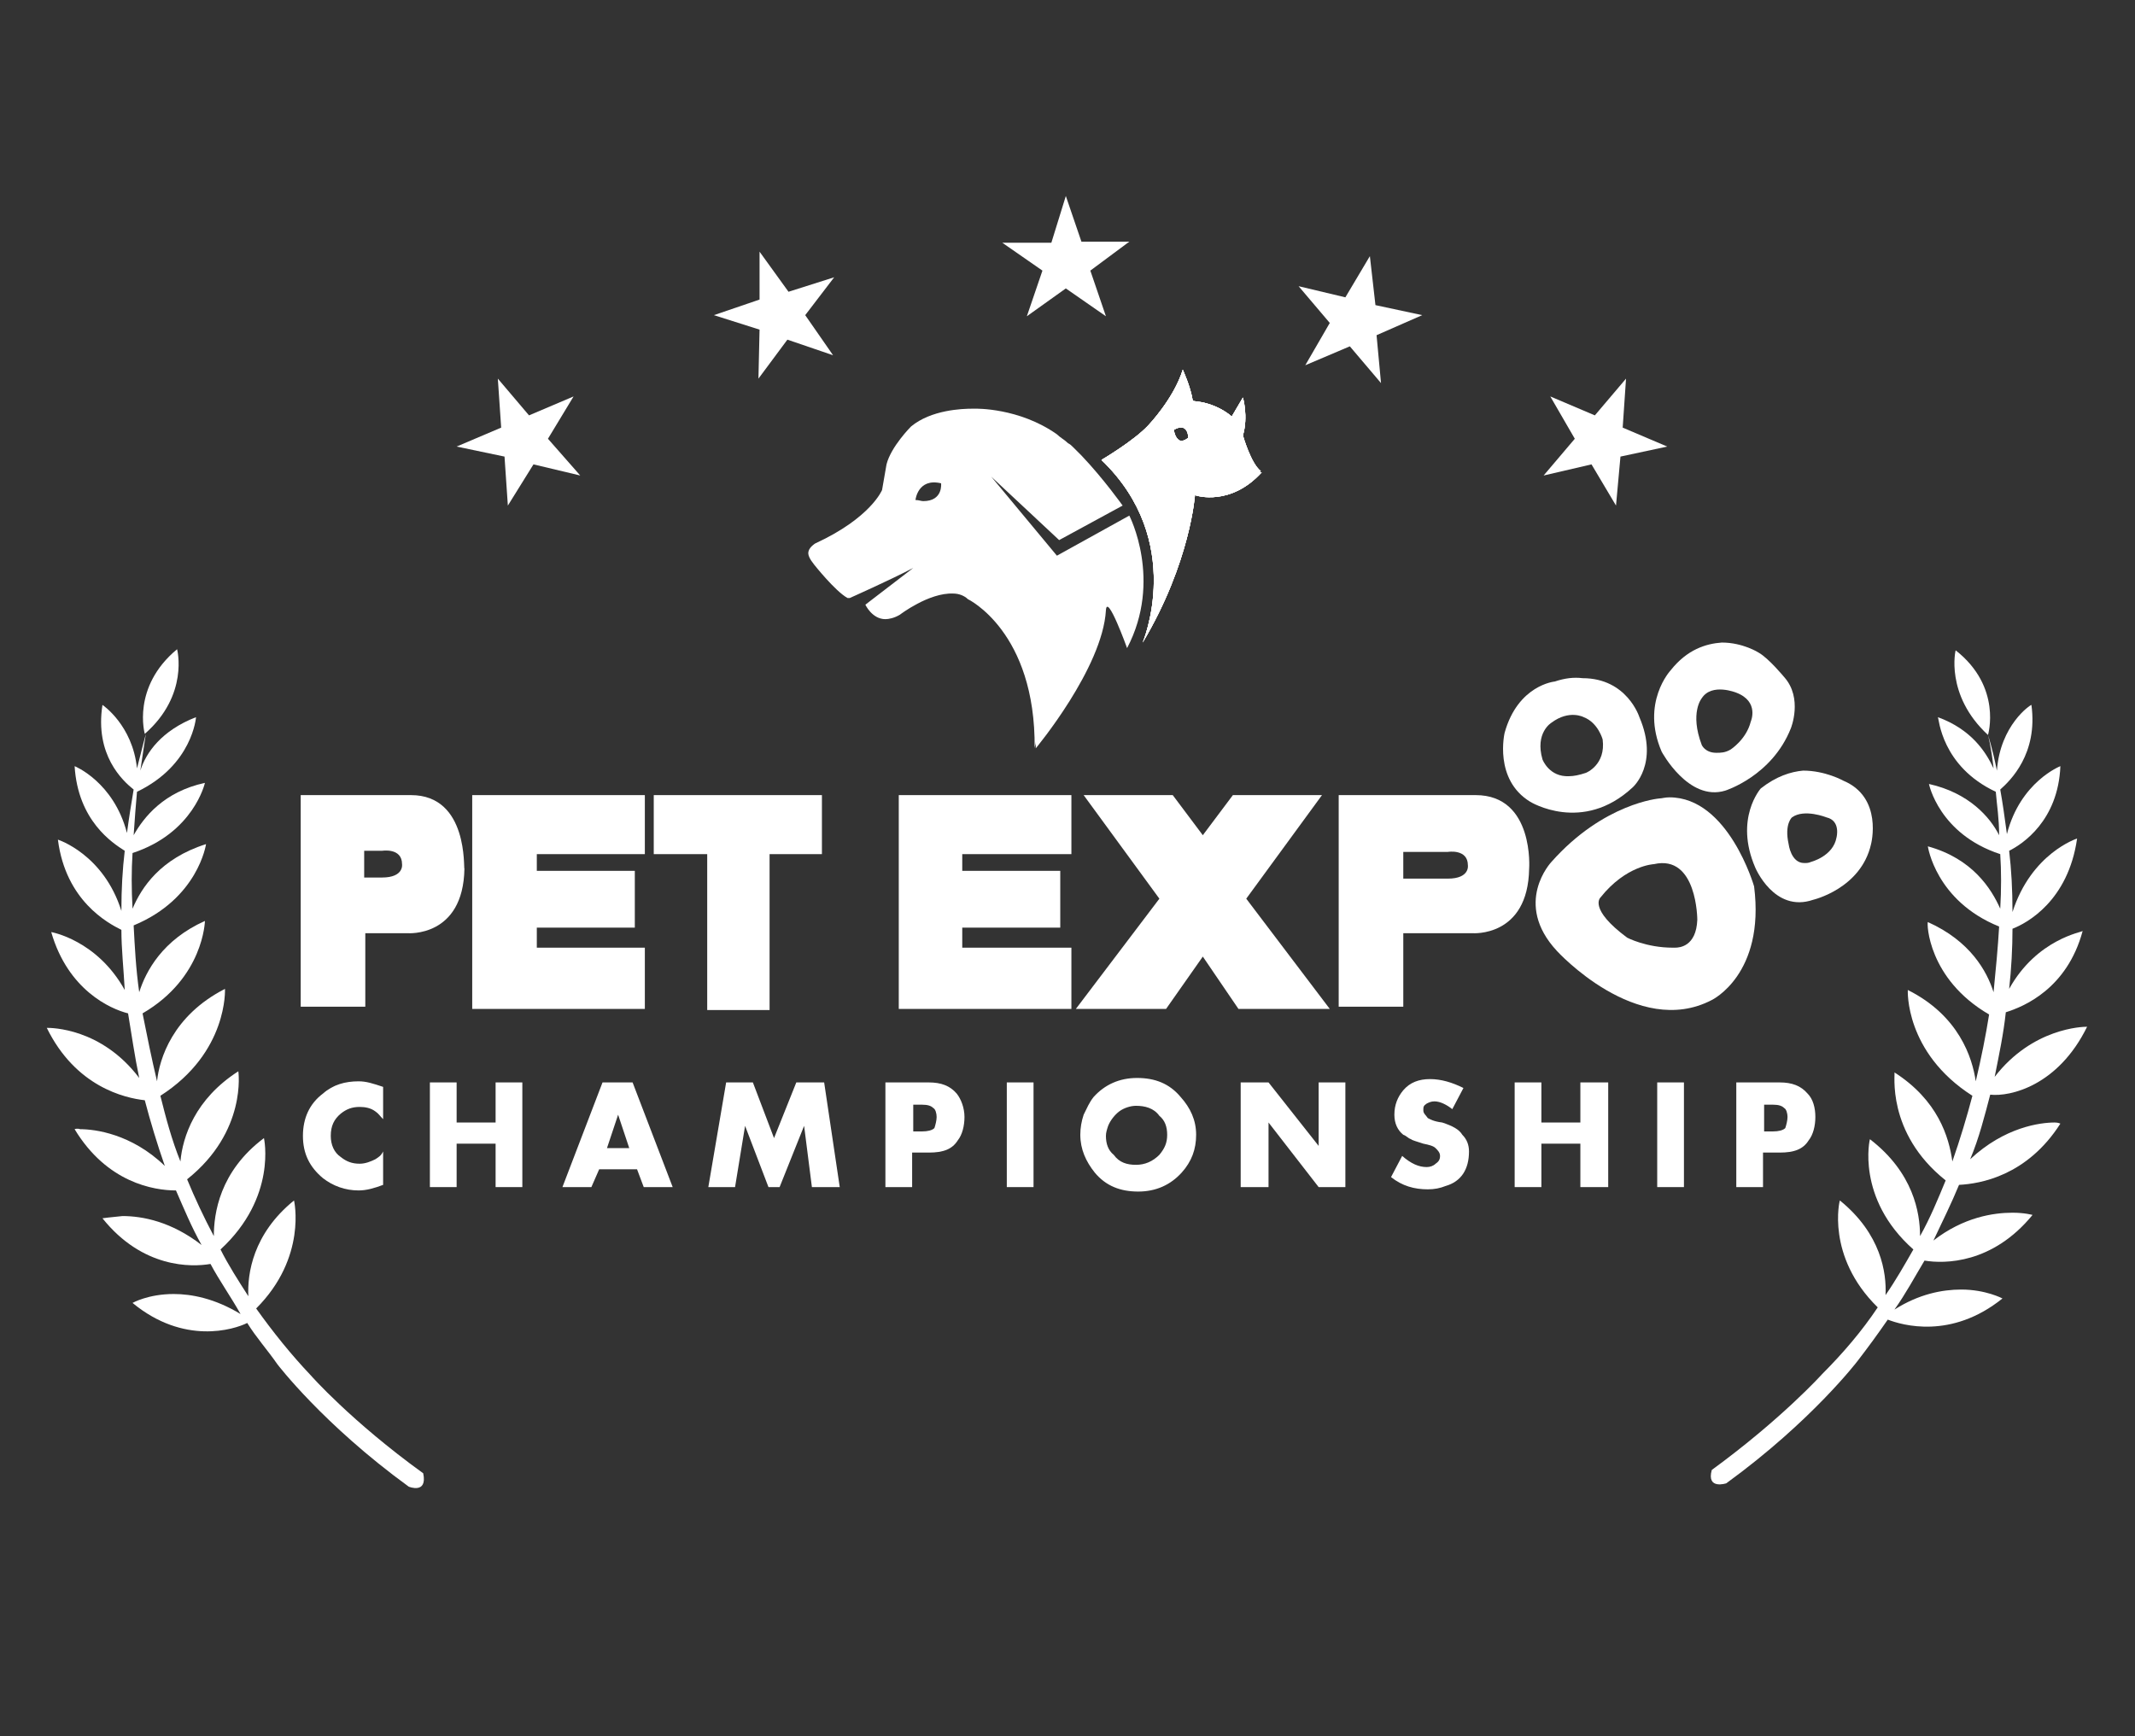
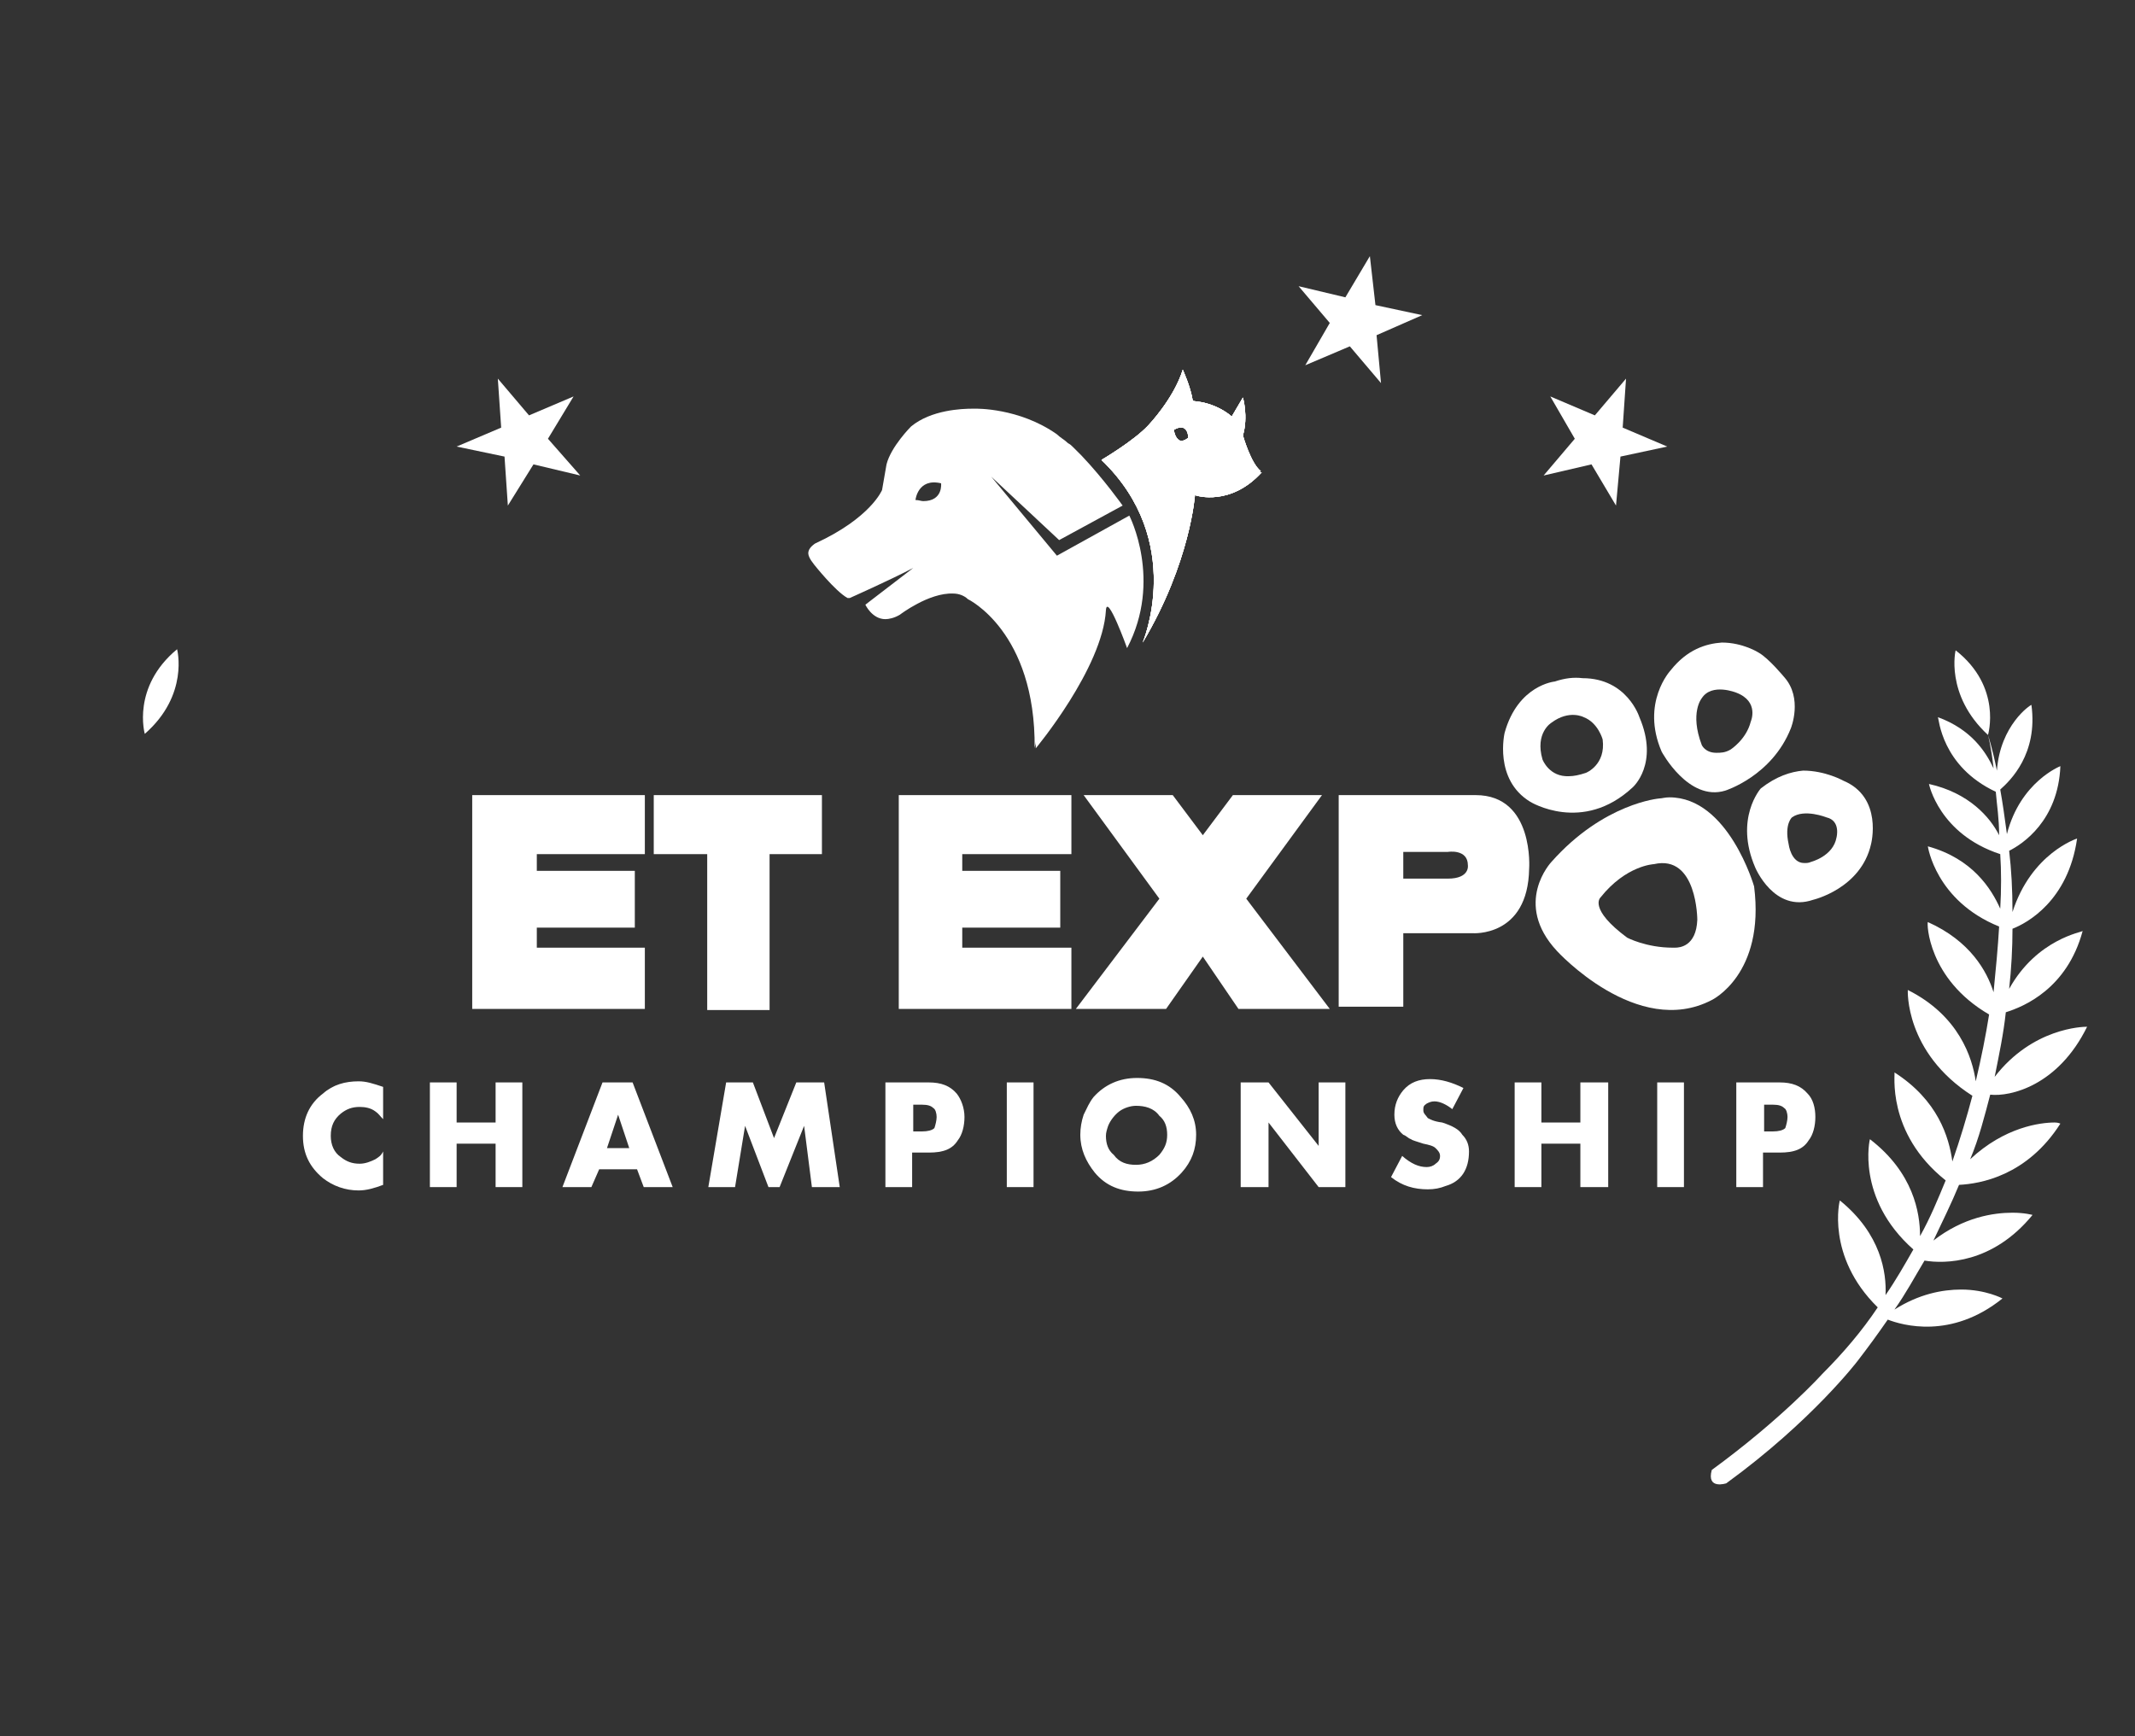
<svg xmlns="http://www.w3.org/2000/svg" xmlns:xlink="http://www.w3.org/1999/xlink" version="1.1" id="Layer_1" x="0px" y="0px" width="191.7px" height="155.9px" viewBox="0 0 191.7 155.9" style="enable-background:new 0 0 191.7 155.9;" xml:space="preserve">
  <rect x="0" y="0" width="191.7" height="155.9" fill="#333333" stroke="none" />
  <style type="text/css">
	.st0{fill:#FFFFFF;}
	.st1{clip-path:url(#SVGID_00000021104329932988716620000016211633835337573031_);fill:#FFFFFF;}
	.st2{clip-path:url(#SVGID_00000073696579761407456240000004357161090563039639_);fill:#FFFFFF;}
</style>
  <g>
    <path id="SVGID_00000098199660235798511560000009354108567882993044_" class="st0" d="M105.4,38.6c0,0,1.2-0.8,1.3,0.7   c0,0-0.3,0.3-0.7,0.3C105.8,39.5,105.5,39.3,105.4,38.6 M103.1,38.2c-1.3,1.4-4.2,3.1-4.2,3.1c7.6,7.3,3.7,16.4,3.7,16.4   c4.3-7.2,4.7-13.3,4.7-13.3c3.9,0.8,5.9-2.1,5.9-2.1c-0.9-0.7-1.6-3.2-1.6-3.2c0.5-1.7,0-3.4,0-3.4l-1,1.7   c-1.3-1.1-2.8-1.3-2.8-1.3l-0.7-0.1c-0.2-1.3-0.9-2.8-0.9-2.8C105.4,35.8,103.1,38.2,103.1,38.2" />
    <g>
      <path id="SVGID_00000174576469277433076800000001071042654970377384_" class="st0" d="M105.4,38.6c0,0,1.2-0.8,1.3,0.7    c0,0-0.3,0.3-0.7,0.3C105.8,39.5,105.5,39.3,105.4,38.6 M103.1,38.2c-1.3,1.4-4.2,3.1-4.2,3.1c7.6,7.3,3.7,16.4,3.7,16.4    c4.3-7.2,4.7-13.3,4.7-13.3c3.9,0.8,5.9-2.1,5.9-2.1c-0.9-0.7-1.6-3.2-1.6-3.2c0.5-1.7,0-3.4,0-3.4l-1,1.7    c-1.3-1.1-2.8-1.3-2.8-1.3l-0.7-0.1c-0.2-1.3-0.9-2.8-0.9-2.8C105.4,35.8,103.1,38.2,103.1,38.2" />
    </g>
    <g>
      <g>
        <path id="SVGID_00000088104992549221202250000009705591887412987573_" class="st0" d="M105.4,38.6c0,0,1.2-0.8,1.3,0.7     c0,0-0.3,0.3-0.7,0.3C105.8,39.5,105.5,39.3,105.4,38.6 M103.1,38.2c-1.3,1.4-4.2,3.1-4.2,3.1c7.6,7.3,3.7,16.4,3.7,16.4     c4.3-7.2,4.7-13.3,4.7-13.3c3.9,0.8,5.9-2.1,5.9-2.1c-0.9-0.7-1.6-3.2-1.6-3.2c0.5-1.7,0-3.4,0-3.4l-1,1.7     c-1.3-1.1-2.8-1.3-2.8-1.3l-0.7-0.1c-0.2-1.3-0.9-2.8-0.9-2.8C105.4,35.8,103.1,38.2,103.1,38.2" />
      </g>
      <g>
        <g>
          <defs>
            <path id="SVGID_1_" d="M105.4,38.6c0,0,1.2-0.8,1.3,0.7c0,0-0.3,0.3-0.7,0.3C105.8,39.5,105.5,39.3,105.4,38.6 M103.1,38.2       c-1.3,1.4-4.2,3.1-4.2,3.1c7.6,7.3,3.7,16.4,3.7,16.4c4.3-7.2,4.7-13.3,4.7-13.3c3.9,0.8,5.9-2.1,5.9-2.1       c-0.9-0.7-1.6-3.2-1.6-3.2c0.5-1.7,0-3.4,0-3.4l-1,1.7c-1.3-1.1-2.8-1.3-2.8-1.3l-0.7-0.1c-0.2-1.3-0.9-2.8-0.9-2.8       C105.4,35.8,103.1,38.2,103.1,38.2" />
          </defs>
          <clipPath id="SVGID_00000005978645332078195390000014877440957436094342_">
            <use xlink:href="#SVGID_1_" style="overflow:visible;" />
          </clipPath>
          <polygon style="clip-path:url(#SVGID_00000005978645332078195390000014877440957436094342_);fill:#FFFFFF;" points="113,31.8       115.9,57.5 99.1,59.4 96.2,33.6     " />
        </g>
      </g>
    </g>
    <path class="st0" d="M101.4,46.3l-6.5,3.6L89,42.8l6.1,5.7l5.7-3.1c0,0-1.7-2.4-3.7-4.5l-0.7-0.7c-0.2-0.2-0.3-0.3-0.5-0.4   c-0.3-0.3-0.7-0.5-1-0.8c-3.4-2.4-7.3-2.3-7.3-2.3s-0.1,0-0.3,0c-0.9,0-3.7,0.1-5.5,1.6c0,0-1.8,1.8-2.2,3.4L79.2,44   c0,0-1,2.5-6,4.8c0,0-0.5,0.3-0.6,0.7l0,0c-0.1,0.3,0.1,0.7,0.5,1.2c0,0,1.9,2.4,3,3c0,0,0,0,0.1,0c0,0,0,0,0.1,0   c0,0,3.6-1.6,5.7-2.7l-4.3,3.3c0,0,0.6,1.3,1.8,1.3c0.3,0,0.8-0.1,1.3-0.4c0,0,2.6-2,4.8-1.9c0.5,0,1,0.2,1.3,0.5   c0,0,6.1,2.9,6,13.4c0-0.2,0.1-0.3,0.1-0.6c0,0.2,0,0.3,0,0.6c0,0,6-7.2,6.3-12.4c0.1-1.6,1.9,3.4,1.9,3.4   C104.4,52.1,101.4,46.3,101.4,46.3z M84.5,43.4c0,0,0.2,1.6-1.6,1.6c-0.2,0-0.4-0.1-0.7-0.1C82.2,44.9,82.4,42.9,84.5,43.4z" />
    <path id="SVGID_00000060745002925172932000000016939569472016106166_" class="st0" d="M106.1,42.4c0,0-0.1,1.1,1.3,2.1   c0,0,3.1,1,5.9-2.1C113.2,42.4,108.1,43.9,106.1,42.4" />
    <g>
      <path id="SVGID_00000169555690809150430630000014879058803564407453_" class="st0" d="M106.1,42.4c0,0-0.1,1.1,1.3,2.1    c0,0,3.1,1,5.9-2.1C113.2,42.4,108.1,43.9,106.1,42.4" />
    </g>
    <g>
      <g>
        <path id="SVGID_00000134234050009962872510000001657420041728533936_" class="st0" d="M106.1,42.4c0,0-0.1,1.1,1.3,2.1     c0,0,3.1,1,5.9-2.1C113.2,42.4,108.1,43.9,106.1,42.4" />
      </g>
      <g>
        <g>
          <defs>
            <path id="SVGID_00000109712423042880847410000005294434732429822631_" d="M106.1,42.4c0,0-0.1,1.1,1.3,2.1c0,0,3.1,1,5.9-2.1       C113.2,42.4,108.1,43.9,106.1,42.4" />
          </defs>
          <clipPath id="SVGID_00000016061073152495327660000011773198728031219611_">
            <use xlink:href="#SVGID_00000109712423042880847410000005294434732429822631_" style="overflow:visible;" />
          </clipPath>
          <polygon style="clip-path:url(#SVGID_00000016061073152495327660000011773198728031219611_);fill:#FFFFFF;" points="107.5,39.5       114.5,43.1 111.7,48.5 104.7,44.9     " />
        </g>
      </g>
    </g>
-     <polygon id="SVGID_00000000191540395182100200000017737778448559184798_" class="st0" points="94.4,21.8 90,21.8 93.6,24.3    92.2,28.4 95.7,25.9 99.3,28.4 97.9,24.3 101.4,21.7 97.1,21.7 95.7,17.6  " />
    <polygon id="SVGID_00000018947522724141356250000002513699511669423293_" class="st0" points="120.8,26.7 116.6,25.7 119.4,29    117.2,32.8 121.2,31.1 124,34.4 123.6,30.1 127.7,28.3 123.5,27.4 123,23  " />
    <polygon id="SVGID_00000065785346558414342890000005911478628531403164_" class="st0" points="143.2,37.3 139.2,35.6 141.4,39.4    138.6,42.7 142.9,41.7 145.1,45.4 145.5,41 149.7,40.1 145.7,38.4 146,34  " />
-     <polygon id="SVGID_00000060733869179073093430000006298646281973732240_" class="st0" points="68.2,26.9 64.1,28.3 68.2,29.6    68.1,34 70.7,30.5 74.8,31.9 72.3,28.3 74.9,24.9 70.8,26.2 68.2,22.6  " />
    <polygon id="SVGID_00000098216398435227276210000015324576413448496527_" class="st0" points="45,38.4 41,40.1 45.3,41 45.6,45.4    47.9,41.7 52.1,42.7 49.2,39.4 51.5,35.6 47.5,37.3 44.7,34  " />
    <path id="SVGID_00000178171014960243841050000016605941463448783540_" class="st0" d="M160.6,75.8c-0.4-1.8,0.3-2.4,0.3-2.4   c1.1-0.8,3.1,0,3.1,0c1.3,0.3,0.9,1.8,0.9,1.8c-0.3,1.7-2.3,2.2-2.3,2.2c-0.2,0.1-0.4,0.1-0.6,0.1   C160.8,77.5,160.6,75.8,160.6,75.8 M158.1,70.8c0,0-2.4,2.7-0.5,7.1c0,0,1.7,4.1,5.2,2.9c0,0,4.3-1,5.2-5c0,0,1.1-4.2-2.5-5.7   c0,0-1.6-0.9-3.6-0.9C160.8,69.3,159.5,69.7,158.1,70.8" />
    <path class="st0" d="M132.5,71.4h-12.3v19h5.8v-6.6h6.2c0,0,5,0.4,5.1-5.8C137.3,78.1,137.8,71.4,132.5,71.4z M126,76.5h4   c0,0,1.8-0.3,1.8,1.2c0,0,0.2,1.2-1.8,1.2h-4V76.5z M125,79.9L125,79.9L125,79.9L125,79.9z" />
    <polygon class="st0" points="48.2,85.1 48.2,83.3 57,83.3 57,78.2 48.2,78.2 48.2,76.7 57.9,76.7 57.9,71.4 42.4,71.4 42.4,90.6    57.9,90.6 57.9,85.1  " />
    <polygon class="st0" points="96.2,76.7 96.2,71.4 80.7,71.4 80.7,90.6 96.2,90.6 96.2,85.1 86.4,85.1 86.4,83.3 95.2,83.3    95.2,78.2 86.4,78.2 86.4,76.7  " />
    <polygon class="st0" points="58.7,71.4 58.7,76.7 63.5,76.7 63.5,90.7 69.1,90.7 69.1,76.7 73.8,76.7 73.8,71.4  " />
    <polygon class="st0" points="111.9,80.7 118.7,71.4 110.7,71.4 108,75 105.3,71.4 97.3,71.4 104.1,80.7 96.6,90.6 104.7,90.6    108,85.9 111.2,90.6 119.4,90.6  " />
    <path id="SVGID_00000145778633962664495070000009166350225472049536_" class="st0" d="M150.2,85.1c-2.4,0-4.1-0.9-4.1-0.9   c-3.5-2.6-2.4-3.6-2.4-3.6c2.3-2.9,4.8-3,4.8-3c3.9-0.9,3.9,5,3.9,5c-0.1,2.4-1.6,2.5-2,2.5C150.2,85.1,150.2,85.1,150.2,85.1    M149,71.7c0,0-5,0.4-9.7,5.7c0,0-3.5,3.7,0.5,8c0,0,7.2,7.9,13.9,4.4c0,0,4.8-2.3,3.8-10.2c0,0-2.3-8-7.6-8   C149.5,71.6,149.2,71.7,149,71.7" />
    <path id="SVGID_00000113344349781214866260000011505511231168692128_" class="st0" d="M138.5,68.2c-0.7-2.4,0.8-3.3,0.8-3.3   c1.6-1.2,2.9-0.5,2.9-0.5c1.3,0.5,1.7,2,1.7,2c0.3,2.3-1.5,3-1.5,3c-0.6,0.2-1.1,0.3-1.5,0.3C139.1,69.8,138.5,68.2,138.5,68.2    M139.6,61.2c0,0-3.3,0.3-4.5,4.6c0,0-1,4.2,2.3,6.2c0,0,4.7,2.9,9.2-1.3c0,0,2.4-2.1,0.6-6.3c0,0-1.1-3.5-5.1-3.5   C141.3,60.8,140.5,60.9,139.6,61.2" />
    <path id="SVGID_00000181769057520833617650000005394091218124501661_" class="st0" d="M152.8,66.9c-1.1-2.9,0-4.2,0-4.2   c0.9-1.4,3.1-0.5,3.1-0.5c2.1,0.8,1.3,2.6,1.3,2.6c-0.4,1.6-1.8,2.5-1.8,2.5c-0.5,0.3-0.9,0.3-1.3,0.3   C153.1,67.6,152.8,66.9,152.8,66.9 M150,60.2c0,0-2.7,2.9-0.8,7.3c0,0,2.4,4.5,5.7,3.5c0,0,4.2-1.3,5.9-5.6c0,0,1.1-2.7-0.6-4.6   c0,0-1.4-1.7-2.3-2.2c0,0-1.4-0.9-3.3-0.9C153.2,57.8,151.5,58.3,150,60.2" />
    <path class="st0" d="M34.4,106.4c-0.8,0.3-1.5,0.5-2.2,0.5c-1.2,0-2.3-0.4-3.2-1.1c-1.2-1-1.8-2.2-1.8-3.8c0-1.6,0.6-2.9,1.8-3.8   c0.9-0.8,2-1.1,3.2-1.1c0.7,0,1.3,0.2,2.2,0.5v2.9c-0.3-0.3-0.4-0.5-0.7-0.7c-0.4-0.3-0.9-0.4-1.4-0.4c-0.7,0-1.2,0.2-1.7,0.6   c-0.6,0.5-0.9,1.1-0.9,2c0,0.8,0.3,1.5,0.9,1.9c0.5,0.4,1,0.6,1.7,0.6c0.5,0,1-0.2,1.4-0.4c0.3-0.2,0.5-0.3,0.7-0.7V106.4z" />
    <polygon class="st0" points="46.9,106.6 44.5,106.6 44.5,102.7 41,102.7 41,106.6 38.6,106.6 38.6,97.2 41,97.2 41,100.8    44.5,100.8 44.5,97.2 46.9,97.2  " />
    <path class="st0" d="M60.4,106.6h-2.6l-0.6-1.6h-3.4l-0.7,1.6h-2.6l3.6-9.4h2.7L60.4,106.6z M56.5,103.1l-1-3l-1,3H56.5z" />
    <polygon class="st0" points="75.4,106.6 72.9,106.6 72.2,101.1 70,106.6 69,106.6 66.9,101.1 66,106.6 63.6,106.6 65.2,97.2    67.6,97.2 69.5,102.2 71.5,97.2 74,97.2  " />
    <path class="st0" d="M86.6,100.3c0,0.8-0.2,1.6-0.6,2.1c-0.5,0.8-1.3,1.1-2.6,1.1h-1.5v3.1h-2.4v-9.4h3.9c1.1,0,1.9,0.3,2.5,1   C86.3,98.7,86.6,99.5,86.6,100.3 M84.1,100.3c0-0.3-0.1-0.7-0.3-0.8c-0.2-0.2-0.5-0.3-1-0.3H82v2.4h0.8c0.5,0,0.9-0.1,1.1-0.3   C84,101,84.1,100.6,84.1,100.3" />
    <rect x="90.4" y="97.2" class="st0" width="2.4" height="9.4" />
    <path class="st0" d="M107.4,101.9c0,1.3-0.4,2.4-1.3,3.4c-1,1.1-2.3,1.7-3.9,1.7s-2.9-0.5-3.9-1.7c-0.8-1-1.3-2.1-1.3-3.4   c0-0.6,0.1-1.2,0.3-1.8c0.3-0.6,0.5-1.1,0.9-1.6c1-1.1,2.3-1.7,3.9-1.7s2.9,0.5,3.9,1.7C106.9,99.5,107.4,100.6,107.4,101.9    M104.8,101.9c0-0.7-0.2-1.3-0.7-1.7c-0.5-0.7-1.3-0.9-2.1-0.9c-0.5,0-1.1,0.2-1.5,0.5s-0.8,0.8-1,1.3c-0.1,0.3-0.2,0.6-0.2,0.9   c0,0.7,0.2,1.3,0.7,1.7c0.5,0.7,1.2,0.9,2,0.9s1.5-0.3,2.1-0.9C104.6,103.1,104.8,102.6,104.8,101.9" />
    <polygon class="st0" points="120.8,106.6 118.4,106.6 113.9,100.8 113.9,106.6 111.4,106.6 111.4,97.2 113.9,97.2 118.4,102.9    118.4,97.2 120.8,97.2  " />
    <path class="st0" d="M131.9,103.4c0,1.6-0.7,2.7-2.1,3.1c-0.5,0.2-1,0.3-1.6,0.3c-1.2,0-2.3-0.3-3.3-1.1l1-1.9c0.8,0.7,1.5,1,2.2,1   c0.3,0,0.6-0.1,0.8-0.3c0.3-0.2,0.4-0.4,0.4-0.7c0-0.3-0.2-0.5-0.4-0.7c-0.2-0.2-0.6-0.3-1.1-0.4c-0.6-0.2-1-0.3-1.1-0.4   c-0.3-0.1-0.4-0.3-0.7-0.4c-0.5-0.4-0.8-1-0.8-1.8c0-0.9,0.3-1.6,0.8-2.2c0.6-0.7,1.4-1,2.4-1s2,0.3,3,0.8l-1,1.9   c-0.5-0.4-1.1-0.7-1.6-0.7c-0.3,0-0.5,0.1-0.7,0.2c-0.3,0.2-0.3,0.3-0.3,0.6c0,0.3,0.2,0.4,0.4,0.7c0.2,0.1,0.5,0.3,1.3,0.4   c0.9,0.3,1.5,0.6,1.8,1.1C131.7,102.3,131.9,102.8,131.9,103.4" />
    <polygon class="st0" points="144.4,106.6 141.9,106.6 141.9,102.7 138.4,102.7 138.4,106.6 136,106.6 136,97.2 138.4,97.2    138.4,100.8 141.9,100.8 141.9,97.2 144.4,97.2  " />
    <rect x="148.8" y="97.2" class="st0" width="2.4" height="9.4" />
    <path class="st0" d="M163,100.3c0,0.8-0.2,1.6-0.6,2.1c-0.5,0.8-1.3,1.1-2.6,1.1h-1.5v3.1h-2.4v-9.4h3.9c1.1,0,1.9,0.3,2.5,1   C162.8,98.7,163,99.5,163,100.3 M160.5,100.3c0-0.3-0.1-0.7-0.3-0.8c-0.2-0.2-0.5-0.3-1-0.3h-0.8v2.4h0.8c0.5,0,0.9-0.1,1.1-0.3   C160.4,101,160.5,100.6,160.5,100.3" />
    <g>
      <path class="st0" d="M178.5,66c0,0,1.3-4.3-2.9-7.6C175.6,58.3,174.6,62.4,178.5,66z" />
      <path class="st0" d="M187.4,92.2L187.4,92.2c-0.4,0-4.9,0.1-8.3,4.5c0.4-2,0.8-3.9,1-5.8c1.6-0.5,5.5-2.1,6.9-7.3    c0,0.1-4.1,0.7-6.6,5.2c0.2-1.8,0.3-3.7,0.3-5.4c1.3-0.5,5-2.5,5.8-8.1c0,0-4.1,1.3-5.8,6.6c0-2-0.1-3.8-0.3-5.5    c1.2-0.6,4.4-2.7,4.6-7.6c0,0-3.6,1.4-4.8,6.1c-0.2-1.5-0.4-2.9-0.6-4c0.9-0.8,3.4-3.2,2.8-7.6c-0.1,0-2.8,1.8-3.1,5.9    c-0.4-2-0.8-3.2-0.8-3.2s0.3,1.1,0.5,3c-0.7-1.5-2-3.5-5-4.6c0.1,0.1,0.3,4.4,5.2,6.7c0.1,1.2,0.3,2.4,0.3,3.9    c-0.8-1.6-2.7-3.8-6.3-4.6c0,0,0.9,4.5,6.4,6.3c0.1,1.5,0.1,3.2,0,4.9c-0.8-1.8-2.5-4.5-6.5-5.6c0,0,0.7,4.9,6.4,7.2    c-0.1,1.8-0.3,3.9-0.5,5.9c-0.6-1.9-2.1-4.6-5.9-6.3c-0.1,0.1,0,5.1,5.5,8.3c-0.3,1.9-0.7,3.9-1.2,6c-0.3-2.1-1.5-5.9-6.1-8.2    c0,0-0.3,5.6,5.8,9.5c-0.5,1.9-1.1,3.9-1.8,5.9c-0.3-2.2-1.3-5.5-5.2-8c0.1,0-0.8,5.4,4.6,9.7c-0.7,1.7-1.4,3.4-2.3,5    c0-2.1-0.6-5.7-4.5-8.7c0-0.1-1.3,5.3,3.9,9.9c-0.8,1.4-1.6,2.8-2.5,4.1c0.1-2-0.4-5.5-4.1-8.5c0-0.1-1.3,5,3.4,9.6    c-1.4,2.1-3.1,4.1-5,6c0,0-3.6,4-9.9,8.6c-0.5,1.8,1.3,1.2,1.3,1.2c7.7-5.6,11.8-11,11.8-11c1-1.3,1.8-2.4,2.7-3.7    c1.3,0.5,5.7,1.8,10.3-1.9c0,0-1.5-0.8-3.7-0.8c-1.7,0-3.8,0.4-6,1.8c1-1.4,1.8-2.9,2.7-4.4c1.8,0.3,6.1,0.3,9.7-4.1    c0,0-0.7-0.2-1.8-0.2c-1.7,0-4.4,0.4-7.1,2.5c0.8-1.7,1.6-3.3,2.3-5c1.9-0.1,6.1-0.8,9.1-5.5c0,0-0.2-0.1-0.5-0.1    c-1.3,0-4.5,0.4-7.6,3.3c0.8-1.9,1.3-3.9,1.8-5.8C180.5,98.5,184.8,97.5,187.4,92.2z" />
    </g>
    <g>
-       <path class="st0" d="M36.9,71.4C36.8,71.4,36.8,71.4,36.9,71.4H27v19h5.8v-6.6h3.8c0,0,5,0.4,5.1-5.8    C41.6,78.1,42.1,71.4,36.9,71.4z M34.3,78.8h-1.6v-2.4h1.6c0,0,1.8-0.3,1.8,1.2C36.1,77.6,36.3,78.8,34.3,78.8z" />
      <path class="st0" d="M15.9,58.3c-4.1,3.4-2.9,7.6-2.9,7.6C17,62.4,15.9,58.3,15.9,58.3z" />
-       <path class="st0" d="M27.9,123.5c-1.8-1.9-3.4-3.9-4.9-6c4.6-4.6,3.4-9.7,3.4-9.7c-3.7,3-4.2,6.6-4.1,8.6    c-0.9-1.4-1.8-2.8-2.5-4.2c5.1-4.7,3.9-10,3.9-10c-4,3-4.5,6.8-4.5,8.8c-0.9-1.7-1.7-3.4-2.4-5.1c5.4-4.3,4.6-9.7,4.6-9.7    c-3.9,2.5-5,5.9-5.2,8.1c-0.8-2-1.3-3.9-1.8-5.9c6.1-3.9,5.8-9.6,5.8-9.6c-4.7,2.4-5.9,6.3-6.1,8.3C13.6,95,13.2,93,12.8,91    c5.5-3.2,5.6-8.3,5.6-8.3c-3.8,1.7-5.3,4.5-5.9,6.4c-0.3-2.1-0.4-4.1-0.5-6c5.8-2.4,6.5-7.3,6.5-7.3c-4.1,1.3-5.8,3.9-6.6,5.8    c-0.1-1.8-0.1-3.4,0-5c5.5-1.8,6.5-6.3,6.5-6.3c-3.7,0.8-5.5,3.1-6.4,4.7c0.1-1.5,0.2-2.8,0.3-3.9c5-2.4,5.3-6.7,5.3-6.7    c-3.1,1.2-4.5,3.2-5,4.8c0.3-2.1,0.5-3.3,0.5-3.3S12.8,67,12.3,69c-0.4-3.9-3.1-5.7-3.1-5.7c-0.7,4.5,1.8,6.8,2.8,7.6    c-0.2,1.2-0.4,2.4-0.6,3.9c-1.2-4.6-4.7-6-4.7-6c0.3,4.9,3.4,6.9,4.5,7.6c-0.2,1.7-0.3,3.4-0.3,5.4c-1.6-5.1-5.7-6.4-5.7-6.4    c0.7,5.5,4.5,7.5,5.7,8.1c0,1.7,0.2,3.5,0.3,5.4c-2.5-4.5-6.6-5.2-6.6-5.2c1.5,5.2,5.3,6.9,6.9,7.3c0.3,1.8,0.6,3.9,1,5.8    c-3.4-4.5-7.9-4.5-8.3-4.5c2.6,5.3,7,6.3,8.8,6.5c0.5,1.9,1.1,3.9,1.8,5.9c-3-2.9-6.3-3.3-7.6-3.3c-0.3-0.1-0.5,0-0.5,0    c2.9,4.8,7.1,5.5,9.1,5.5c0.7,1.6,1.4,3.3,2.3,4.9c-2.7-2.1-5.3-2.6-7.1-2.6c-1.1,0.1-1.8,0.2-1.8,0.2c3.6,4.5,8,4.4,9.7,4.1    c0.8,1.5,1.8,2.9,2.7,4.5c-2.3-1.4-4.4-1.8-6-1.8c-2.3,0-3.7,0.8-3.7,0.8c4.6,3.8,9.1,2.4,10.3,1.8c0.8,1.3,1.8,2.4,2.7,3.7    c0,0,4.1,5.4,11.8,11c0,0,1.7,0.7,1.3-1.2C31.5,127.6,27.9,123.5,27.9,123.5z" />
    </g>
  </g>
</svg>